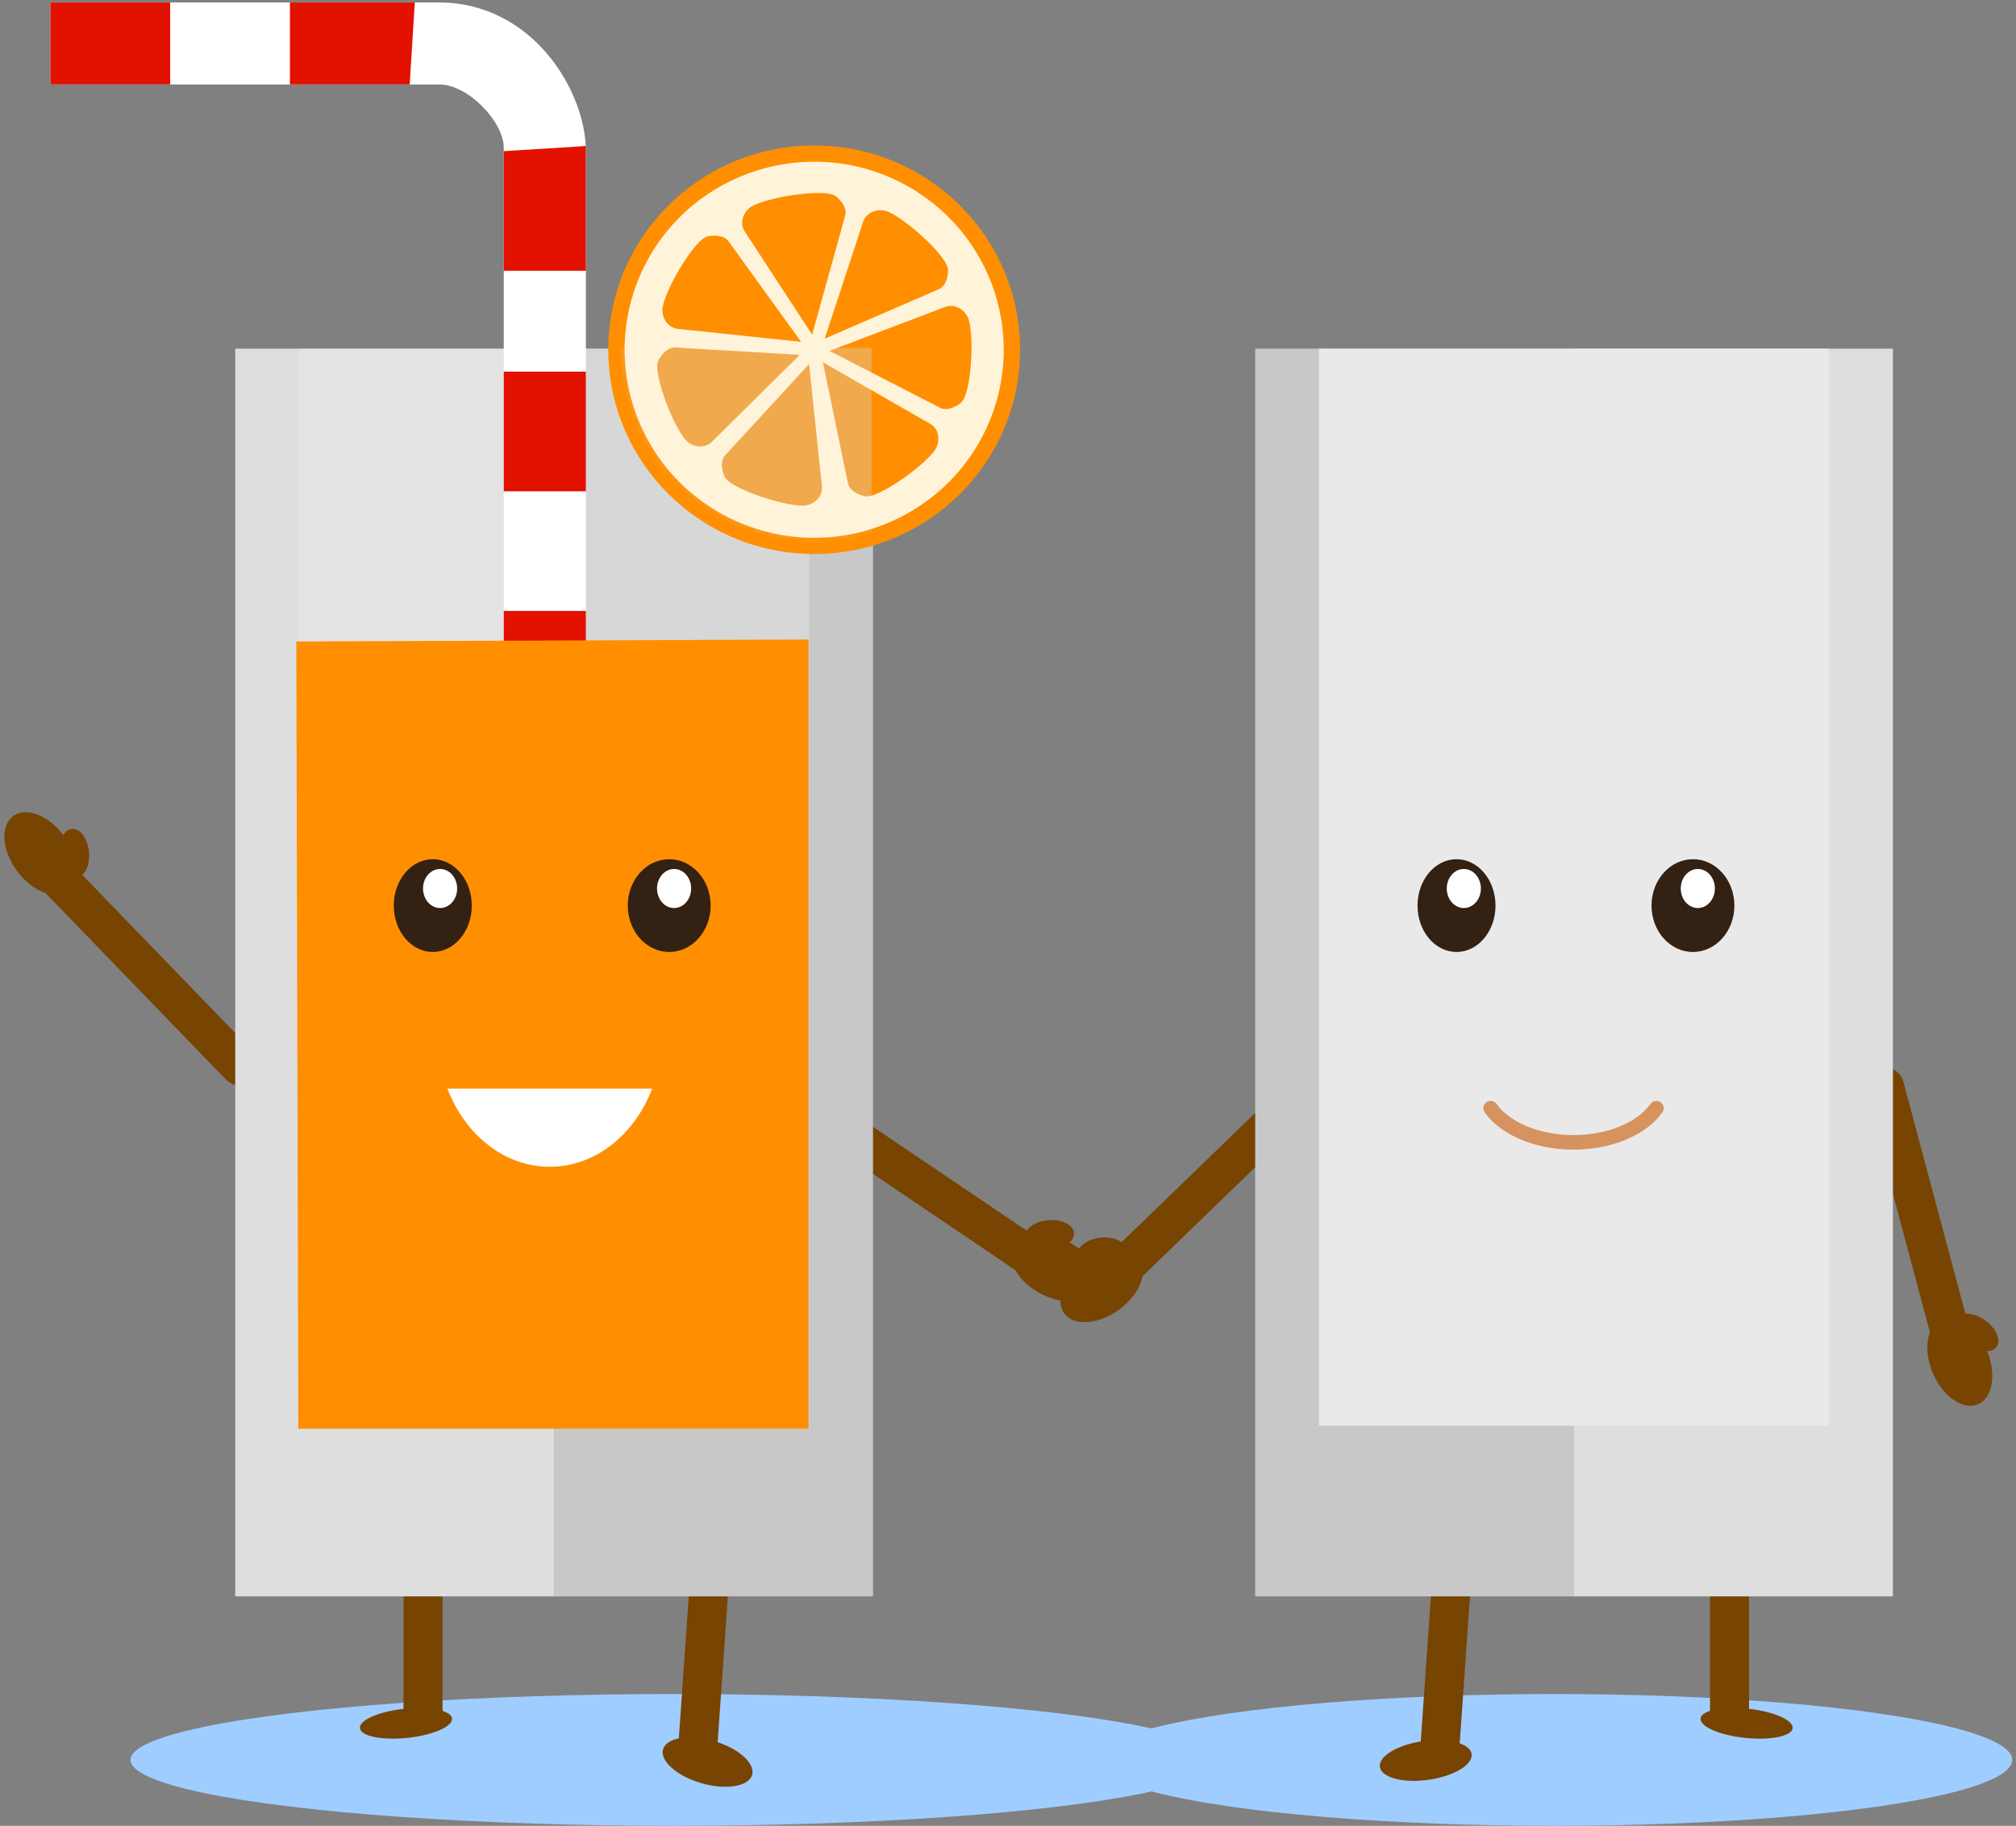
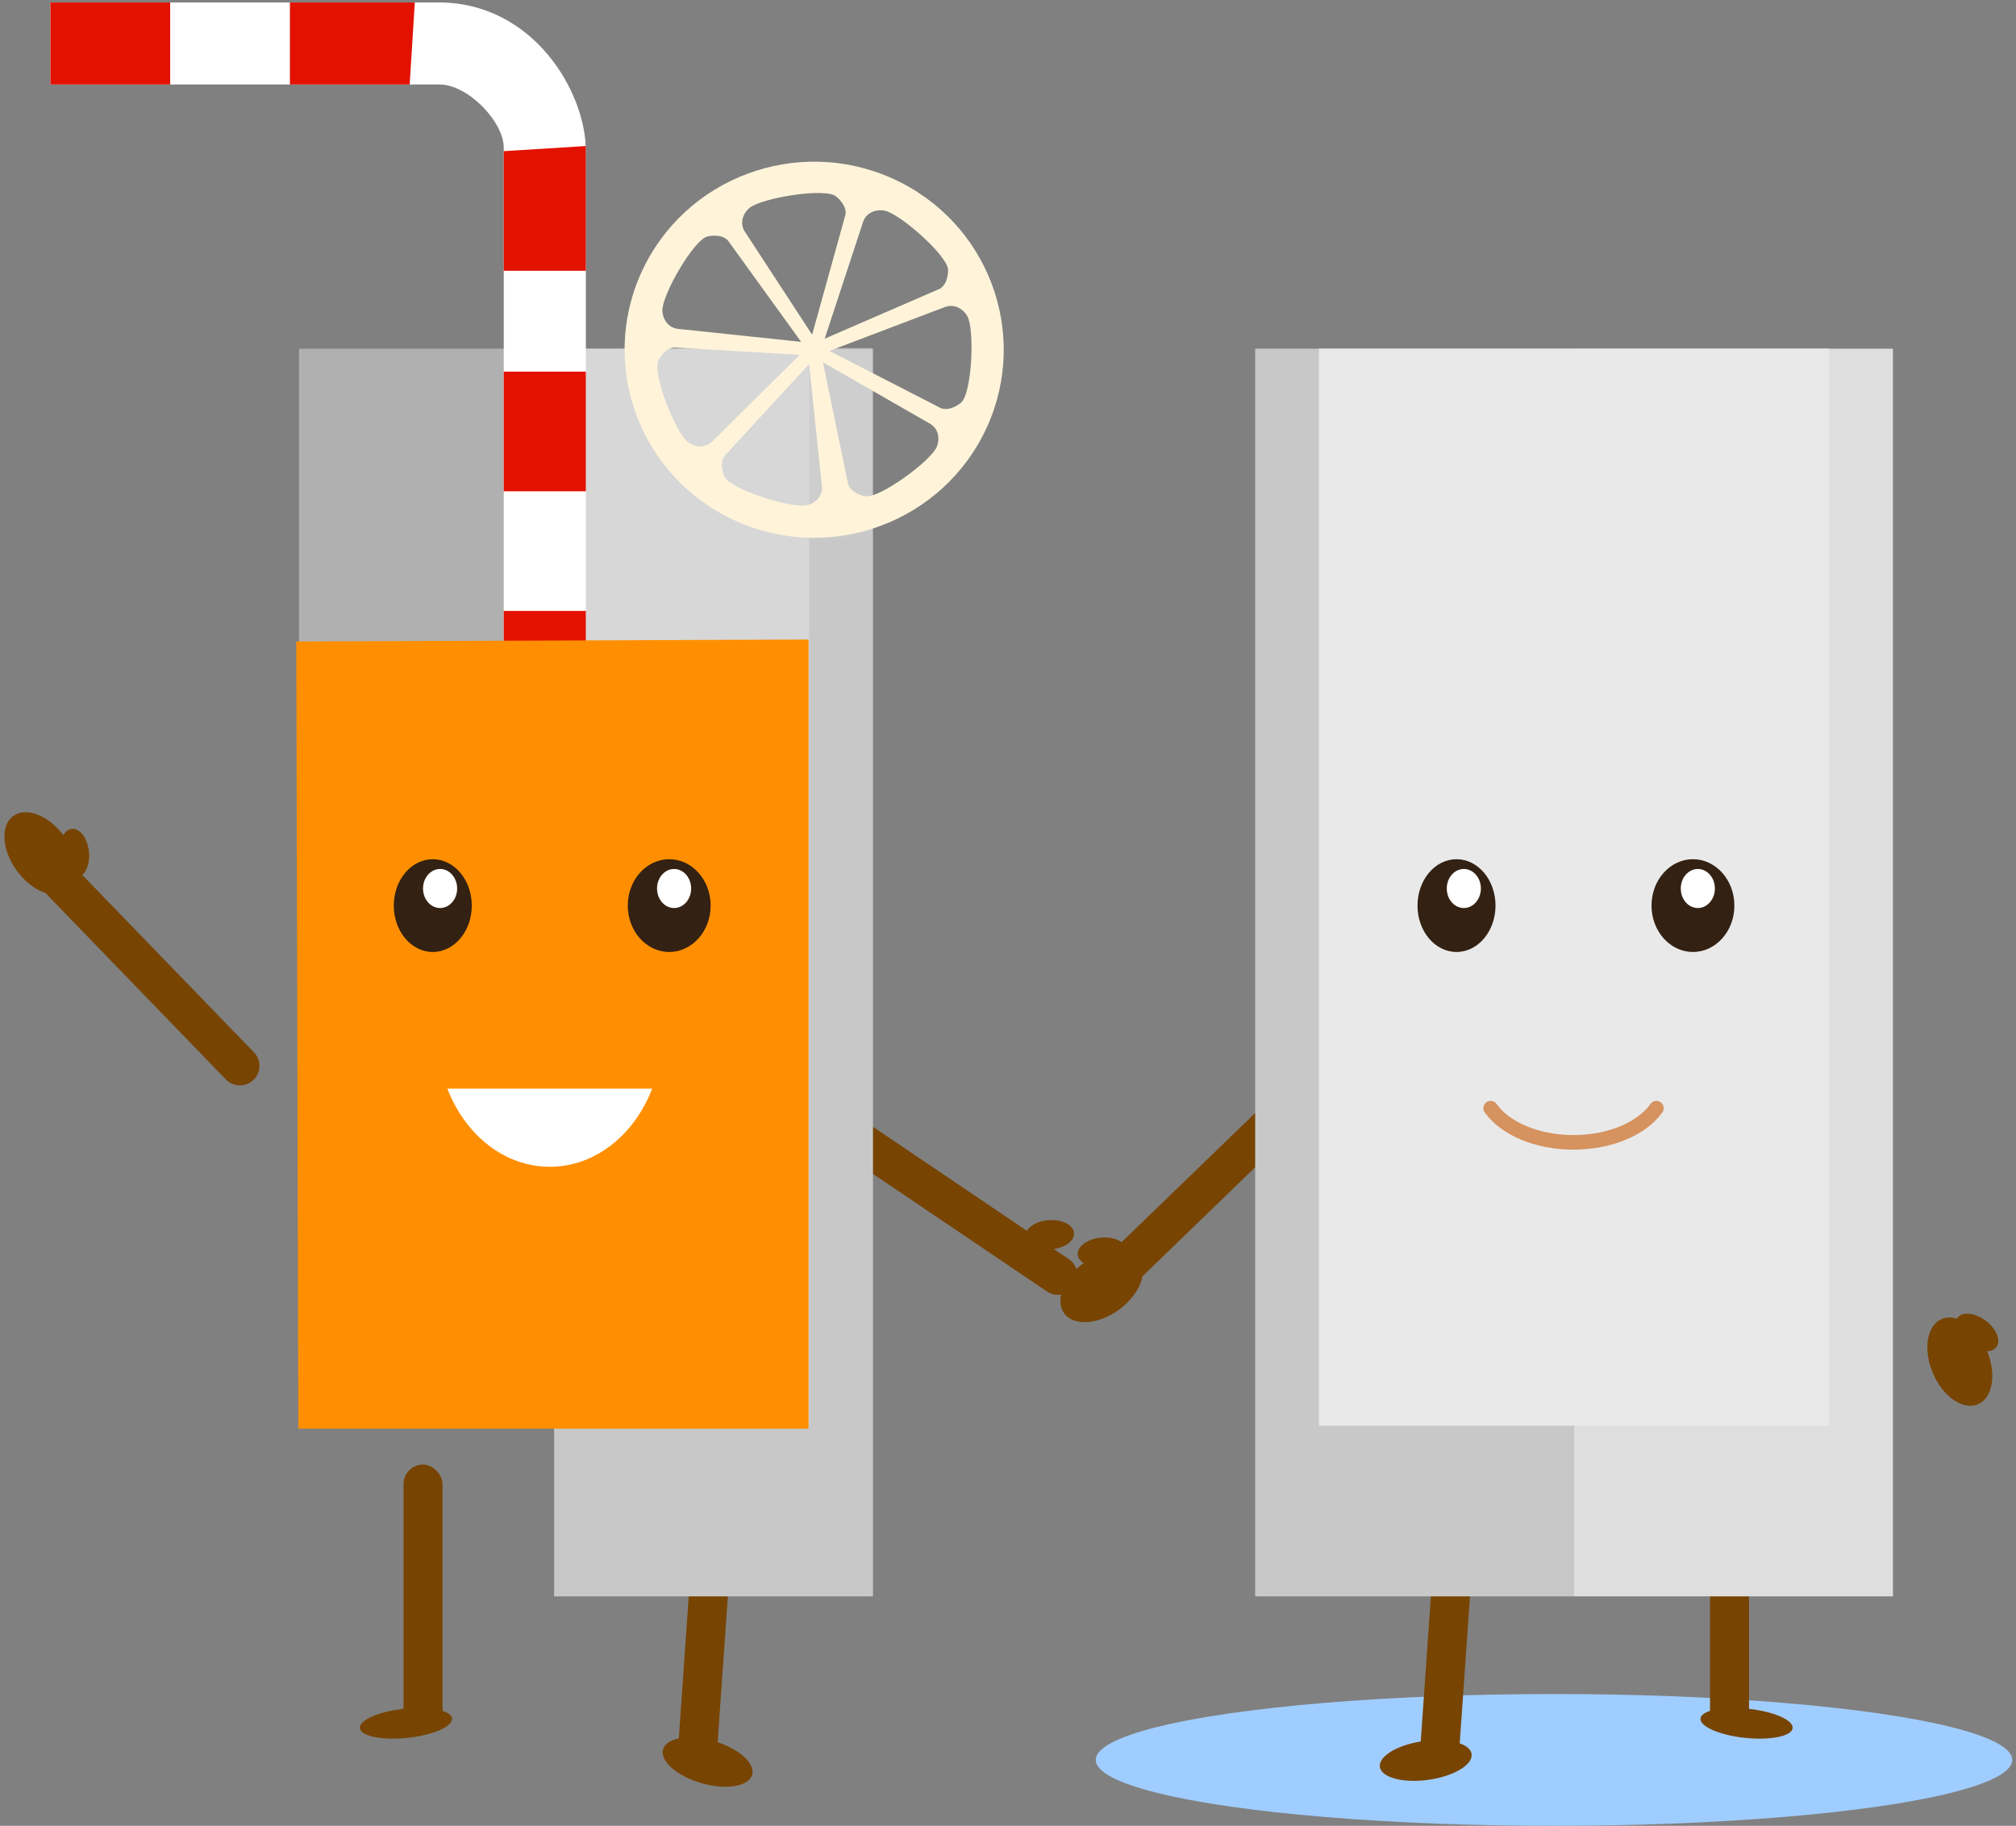
<svg xmlns="http://www.w3.org/2000/svg" xmlns:xlink="http://www.w3.org/1999/xlink" width="372" height="337" viewBox="0 0 372 337">
  <rect x="0" y="0" width="372" height="337" fill="#808080" stroke="none" />
  <defs>
    <path id="a" d="M51.238 4.577C34.045-4.158 12.97 2.588 4.164 19.647c-8.805 17.06-2.006 37.972 15.188 46.709 17.193 8.738 38.268 1.991 47.073-15.068 8.804-17.061 2.005-37.972-15.187-46.71z" />
  </defs>
  <g fill="none" fill-rule="evenodd">
    <g transform="translate(193.2 64)">
      <ellipse cx="93.553" cy="260.836" fill="#A0CDFF" fill-rule="nonzero" rx="84.557" ry="12.164" />
      <g fill="#774402" fill-rule="nonzero">
        <g transform="matrix(-1 0 0 1 138.53 206.32)">
          <rect width="7.196" height="49.559" x="8.995" rx="3.598" />
          <ellipse cx="9.445" cy="47.757" rx="8.546" ry="2.703" transform="rotate(-6 9.445 47.757)" />
        </g>
        <g transform="scale(-1 1) rotate(-4 3034.844 1292.408)">
          <rect width="7.196" height="49.559" x="3.598" rx="3.598" transform="matrix(-1 0 0 1 14.393 0)" />
          <ellipse cx="9.632" cy="46.875" rx="8.546" ry="3.604" transform="scale(-1 1) rotate(-12 0 138.52)" />
        </g>
      </g>
      <g fill="#774402" fill-rule="nonzero" transform="translate(0 131.532)">
        <path d="M50.698 3.023a3.607 3.607 0 0 1-.089 5.096L11.138 46.301a3.595 3.595 0 0 1-5.088-.089 3.607 3.607 0 0 1 .089-5.096L45.61 2.934a3.595 3.595 0 0 1 5.088.089z" />
        <ellipse cx="10.086" cy="41.844" rx="8.551" ry="5.403" transform="rotate(-36 10.086 41.844)" />
        <ellipse cx="10.152" cy="35.598" rx="4.498" ry="2.703" transform="rotate(-6 10.152 35.598)" />
      </g>
      <g fill="#774402" fill-rule="nonzero" transform="scale(-1 1) rotate(-31 183.117 436.444)">
-         <path d="M50.698 3.023a3.607 3.607 0 0 1-.089 5.096L11.138 46.301a3.595 3.595 0 0 1-5.088-.089 3.607 3.607 0 0 1 .089-5.096L45.61 2.934a3.595 3.595 0 0 1 5.088.089z" />
        <ellipse cx="10.086" cy="41.844" rx="8.551" ry="5.403" transform="rotate(-36 10.086 41.844)" />
        <ellipse cx="10.152" cy="35.598" rx="4.498" ry="2.703" transform="rotate(-6 10.152 35.598)" />
      </g>
      <path fill="#DEDEDE" fill-rule="nonzero" d="M156.091.356h-58.84V230.65h58.84z" />
      <path fill="#C8C8C8" fill-rule="nonzero" d="M97.25.356H38.41V230.65h58.84z" />
      <path fill="#E9E9E9" fill-rule="nonzero" d="M144.323.356H50.178v198.801h94.145z" />
      <path stroke="#D6925F" stroke-linecap="round" stroke-linejoin="round" stroke-width="2.688" d="M112.443 140.543c-2.637 3.716-8.486 6.307-15.292 6.307-6.807 0-12.655-2.591-15.293-6.307" />
      <path fill="#332113" d="M75.562 94.588c3.974 0 7.196 3.834 7.196 8.56 0 4.729-3.222 8.56-7.196 8.56-3.975 0-7.197-3.831-7.197-8.56 0-4.726 3.222-8.56 7.197-8.56" />
      <path fill="#FFF" d="M76.911 96.39c1.739 0 3.148 1.614 3.148 3.605 0 1.99-1.41 3.604-3.148 3.604-1.739 0-3.148-1.613-3.148-3.604 0-1.99 1.41-3.605 3.148-3.605" />
      <path fill="#332113" d="M119.19 94.588c4.222 0 7.646 3.834 7.646 8.56 0 4.729-3.424 8.56-7.647 8.56-4.222 0-7.646-3.831-7.646-8.56 0-4.726 3.424-8.56 7.646-8.56" />
      <path fill="#FFF" d="M120.089 96.39c1.739 0 3.148 1.614 3.148 3.605 0 1.99-1.41 3.604-3.148 3.604-1.739 0-3.148-1.613-3.148-3.604 0-1.99 1.41-3.605 3.148-3.605" />
    </g>
    <g transform="translate(-3)">
-       <ellipse cx="127.386" cy="324.836" fill="#A0CDFF" fill-rule="nonzero" rx="100.299" ry="12.164" />
      <g fill="#774402" fill-rule="nonzero" transform="translate(68.466 270.32)">
        <rect width="7.196" height="49.559" x="8.995" rx="3.598" />
        <ellipse cx="9.445" cy="47.757" rx="8.546" ry="2.703" transform="rotate(-6 9.445 47.757)" />
      </g>
      <path fill="#774402" fill-rule="nonzero" d="M134.876 277.78a3.597 3.597 0 0 0-3.84 3.338l-2.95 42.26a3.597 3.597 0 1 0 7.179.504v-.001l2.95-42.26a3.6 3.6 0 0 0-3.339-3.84z" />
      <g fill="#774402" fill-rule="nonzero" transform="rotate(-10 1214.878 -733.449)">
        <path d="M3.366 3.446a3.607 3.607 0 0 0 .089 5.096l39.471 38.182a3.595 3.595 0 0 0 5.088-.089 3.607 3.607 0 0 0-.089-5.096L8.454 3.357a3.595 3.595 0 0 0-5.088.089z" />
-         <ellipse cx="45.168" cy="42.745" rx="8.551" ry="5.403" transform="scale(-1 1) rotate(-36 0 181.758)" />
        <ellipse cx="45.235" cy="36.499" rx="4.498" ry="2.703" transform="scale(1 -1) rotate(-6 -651.206 0)" />
      </g>
      <g fill="#774402" fill-rule="nonzero" transform="matrix(0 -1 -1 0 53.218 202.693)">
        <path d="M3.366 3.446a3.607 3.607 0 0 0 .089 5.096l39.471 38.182a3.595 3.595 0 0 0 5.088-.089 3.607 3.607 0 0 0-.089-5.096L8.454 3.357a3.595 3.595 0 0 0-5.088.089z" />
        <ellipse cx="45.168" cy="42.745" rx="8.551" ry="5.403" transform="scale(-1 1) rotate(-36 0 181.758)" />
        <ellipse cx="45.235" cy="36.499" rx="4.498" ry="2.703" transform="scale(1 -1) rotate(-6 -651.206 0)" />
      </g>
      <ellipse cx="133.568" cy="325.236" fill="#774402" fill-rule="nonzero" rx="8.547" ry="4.054" transform="scale(-1 1) rotate(-16 0 1275.62)" />
-       <path fill="#DEDEDE" fill-rule="nonzero" d="M46.407 64.356h58.84V294.65h-58.84z" />
      <path fill="#C8C8C8" fill-rule="nonzero" d="M105.248 64.356h58.84V294.65h-58.84z" />
      <path fill="#E9E9E9" fill-rule="nonzero" d="M58.175 64.356h94.145v198.801H58.175z" opacity=".458" />
      <path fill="#FFF" d="M111.107 134.843V27.898c0-11.042-9.785-27.446-27.146-27.446H12.306v15.143h71.813c5.208 0 11.837 6.861 11.837 11.672v107.576h15.151z" />
      <path fill="#E21100" d="M111.107 134.843H95.956V112.76h15.151zM111.107 90.677H95.956V68.594h15.151zM95.956 49.98h15.151V26.953l-15.151.946zM56.498.452v15.143h22.096L79.541.452zM34.402 15.595H12.306V.452h22.096z" />
      <path fill="#FF8F00" fill-rule="nonzero" d="M57.671 118.402l94.526-.362v145.656H58.052z" />
      <path fill="#332113" d="M82.858 158.588c3.975 0 7.197 3.834 7.197 8.56 0 4.729-3.222 8.56-7.197 8.56-3.974 0-7.196-3.831-7.196-8.56 0-4.726 3.222-8.56 7.196-8.56" />
      <path fill="#FFF" d="M84.208 160.39c1.738 0 3.148 1.614 3.148 3.605 0 1.99-1.41 3.604-3.148 3.604-1.739 0-3.149-1.613-3.149-3.604 0-1.99 1.41-3.605 3.149-3.605" />
      <path fill="#332113" d="M126.486 158.588c4.223 0 7.646 3.834 7.646 8.56 0 4.729-3.423 8.56-7.646 8.56-4.222 0-7.646-3.831-7.646-8.56 0-4.726 3.424-8.56 7.646-8.56" />
      <path fill="#FFF" d="M85.557 200.939c3.258 8.496 10.483 14.417 18.89 14.417 8.408 0 15.633-5.921 18.89-14.417h-37.78zM127.386 160.39c1.739 0 3.148 1.614 3.148 3.605 0 1.99-1.41 3.604-3.148 3.604-1.739 0-3.149-1.613-3.149-3.604 0-1.99 1.41-3.605 3.149-3.605" />
      <g>
-         <path fill="#FF8F00" d="M153.235 102.25c-20.982 0-37.993-16.878-37.993-37.699 0-20.82 17.01-37.698 37.993-37.698s37.993 16.878 37.993 37.698-17.01 37.698-37.993 37.698z" />
        <g transform="translate(117.94 29.084)">
          <mask id="b" fill="#fff">
            <use xlink:href="#a" />
          </mask>
          <path fill="#D8D8D8" fill-rule="nonzero" d="M-3.598 35.142h49.475v39.647H-3.598z" mask="url(#b)" opacity=".597" />
        </g>
        <path fill="#FFF4DA" d="M136.95 83.88l15.347-16.685s2.336 22.296 2.348 22.376c.276 1.751-.964 3.23-2.695 3.667-2.789.705-14.286-2.93-15.27-5.302 0 0-1.254-2.672.27-4.057m-6.99-2.266c-2.31-1.708-6.698-12.86-5.46-15.112 0 0 1.305-2.649 3.349-2.343l22.725 1.334s-15.994 15.832-16.047 15.893c-1.2 1.314-3.137 1.288-4.568.228m-4.735-24.272c-.116-2.855 5.857-13.257 8.401-13.72 0 0 2.895-.662 3.943 1.107l13.256 18.363s-22.465-2.369-22.548-2.373c-1.782-.096-2.98-1.607-3.052-3.377m16.031-18.927c2.164-1.886 14.07-3.827 16.032-2.156 0 0 2.34 1.815 1.615 3.737l-6.041 21.779s-12.283-18.815-12.331-18.882c-1.046-1.436-.616-3.31.725-4.478m24.913.45c2.838.482 11.85 8.442 11.778 11.007 0 0 .05 2.946-1.911 3.595l-20.86 9.049s7.007-21.312 7.028-21.39c.465-1.711 2.205-2.56 3.965-2.261m15.325 19.495c1.408 2.49.847 14.45-1.208 16.008 0 0-2.277 1.893-4.02.789l-20.214-10.39s21.1-8.009 21.177-8.043c1.632-.716 3.39.09 4.265 1.636m-7.028 19.767c1.589.808 2.065 2.672 1.404 4.317-1.067 2.655-10.787 9.747-13.299 9.144 0 0-2.915-.565-3.148-2.603l-4.582-22.126s19.551 11.231 19.625 11.268m-5.286-44.464c-17.194-8.736-38.269-1.99-47.075 15.07-8.804 17.06-2.005 37.97 15.188 46.708s38.269 1.991 47.073-15.068c8.804-17.061 2.006-37.972-15.186-46.71z" />
      </g>
    </g>
  </g>
</svg>